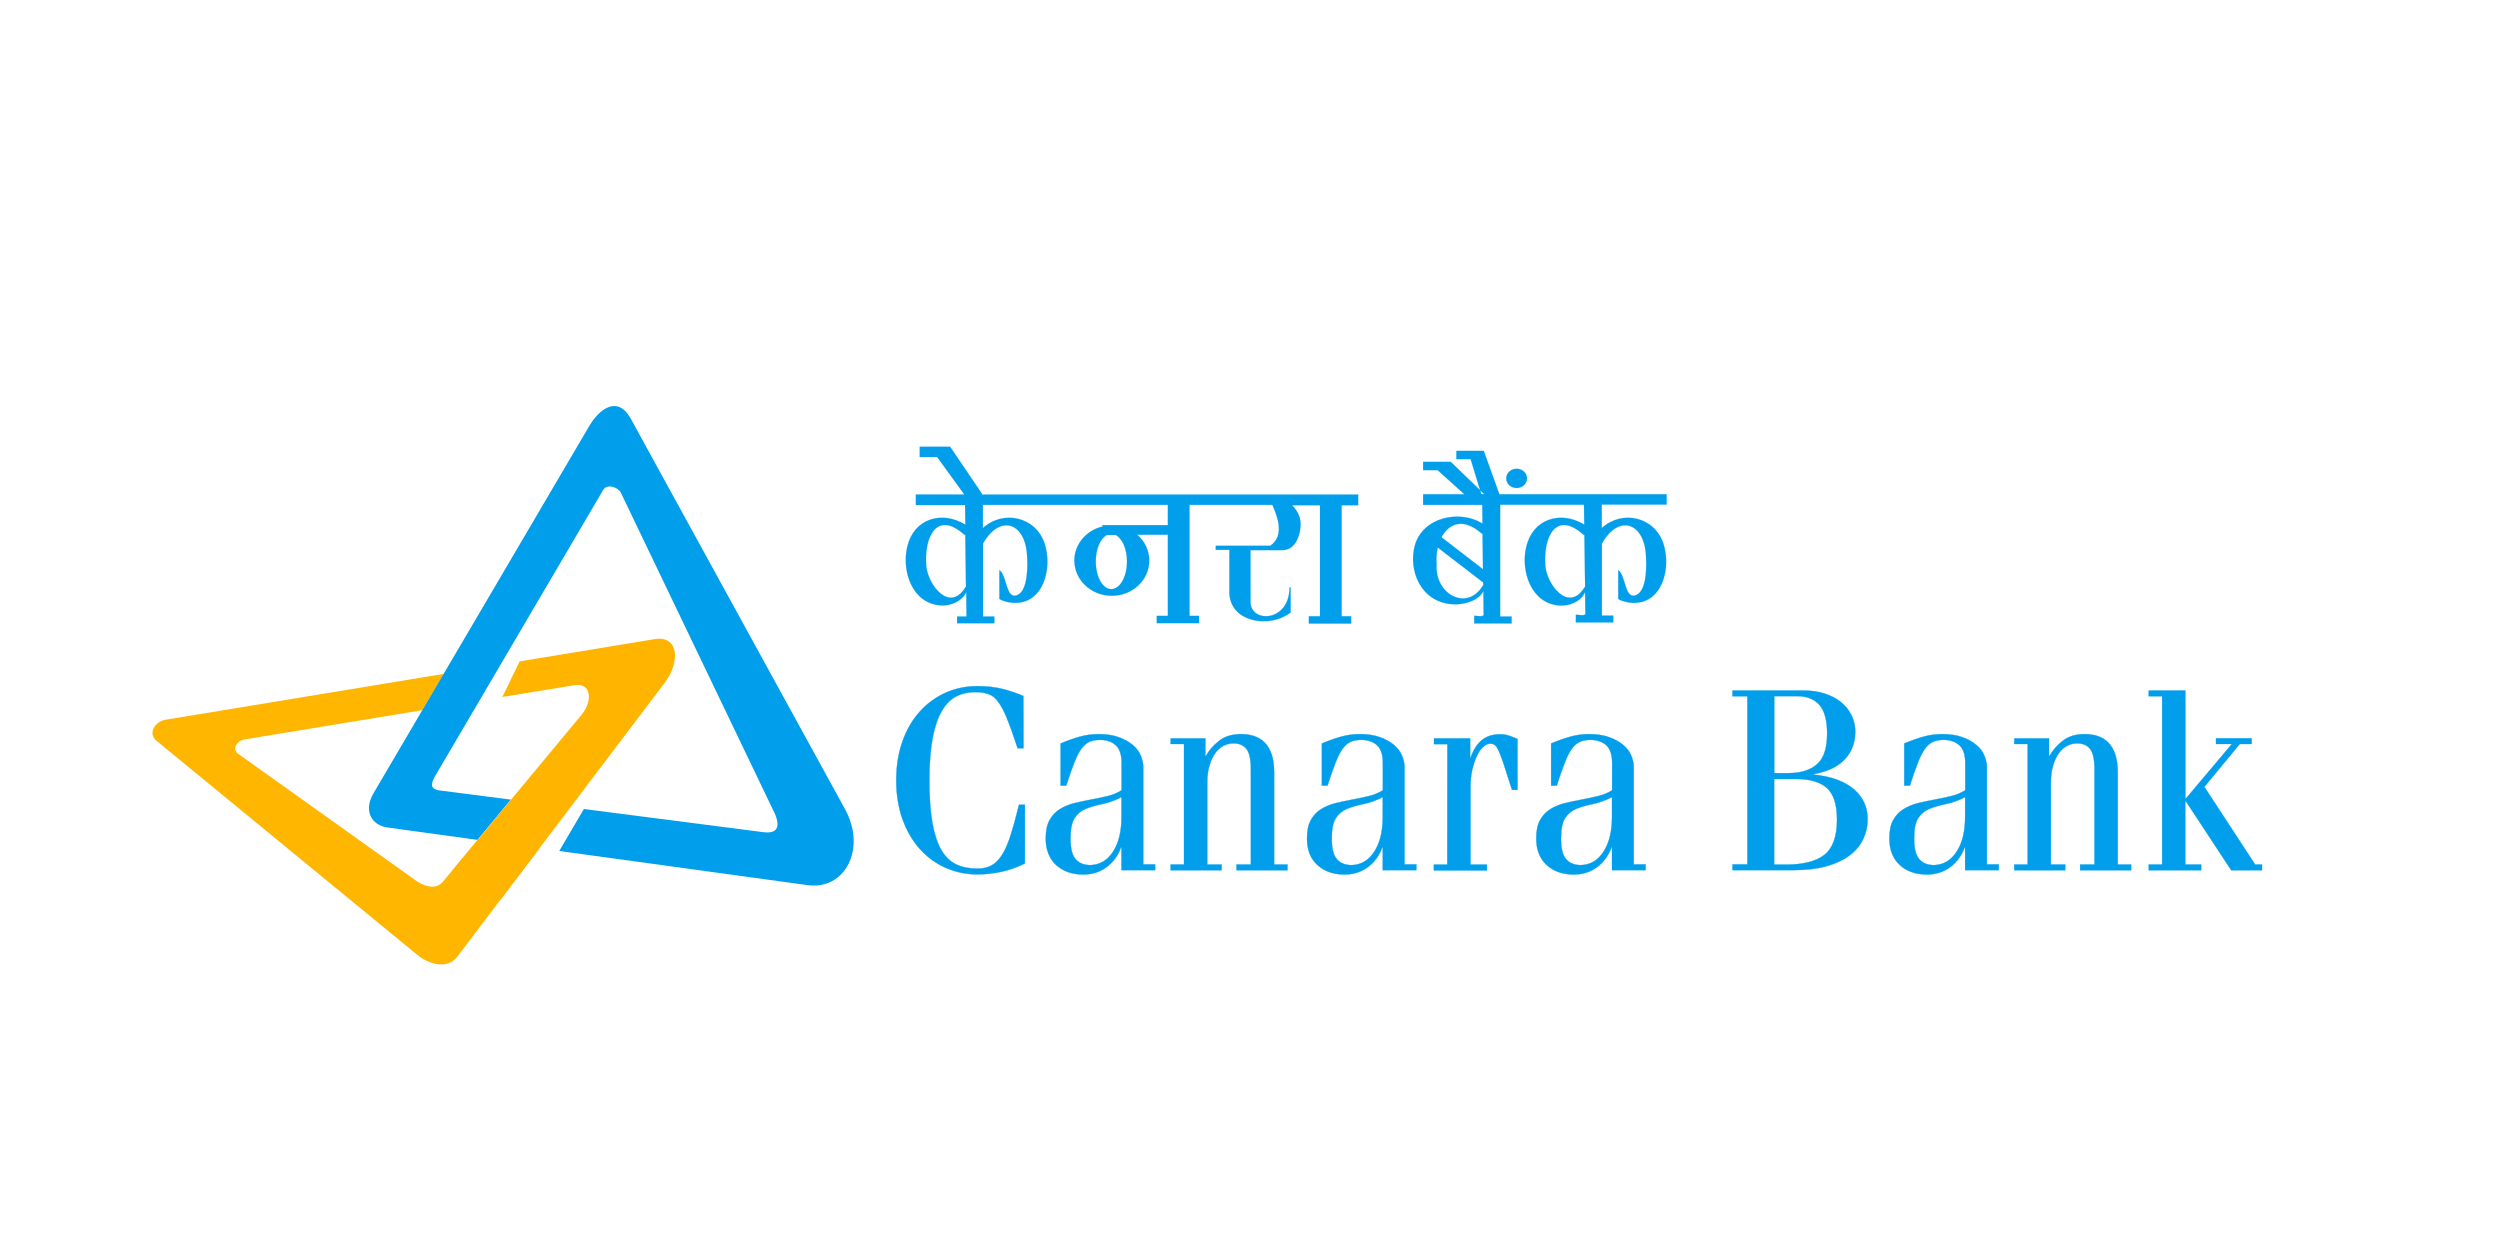
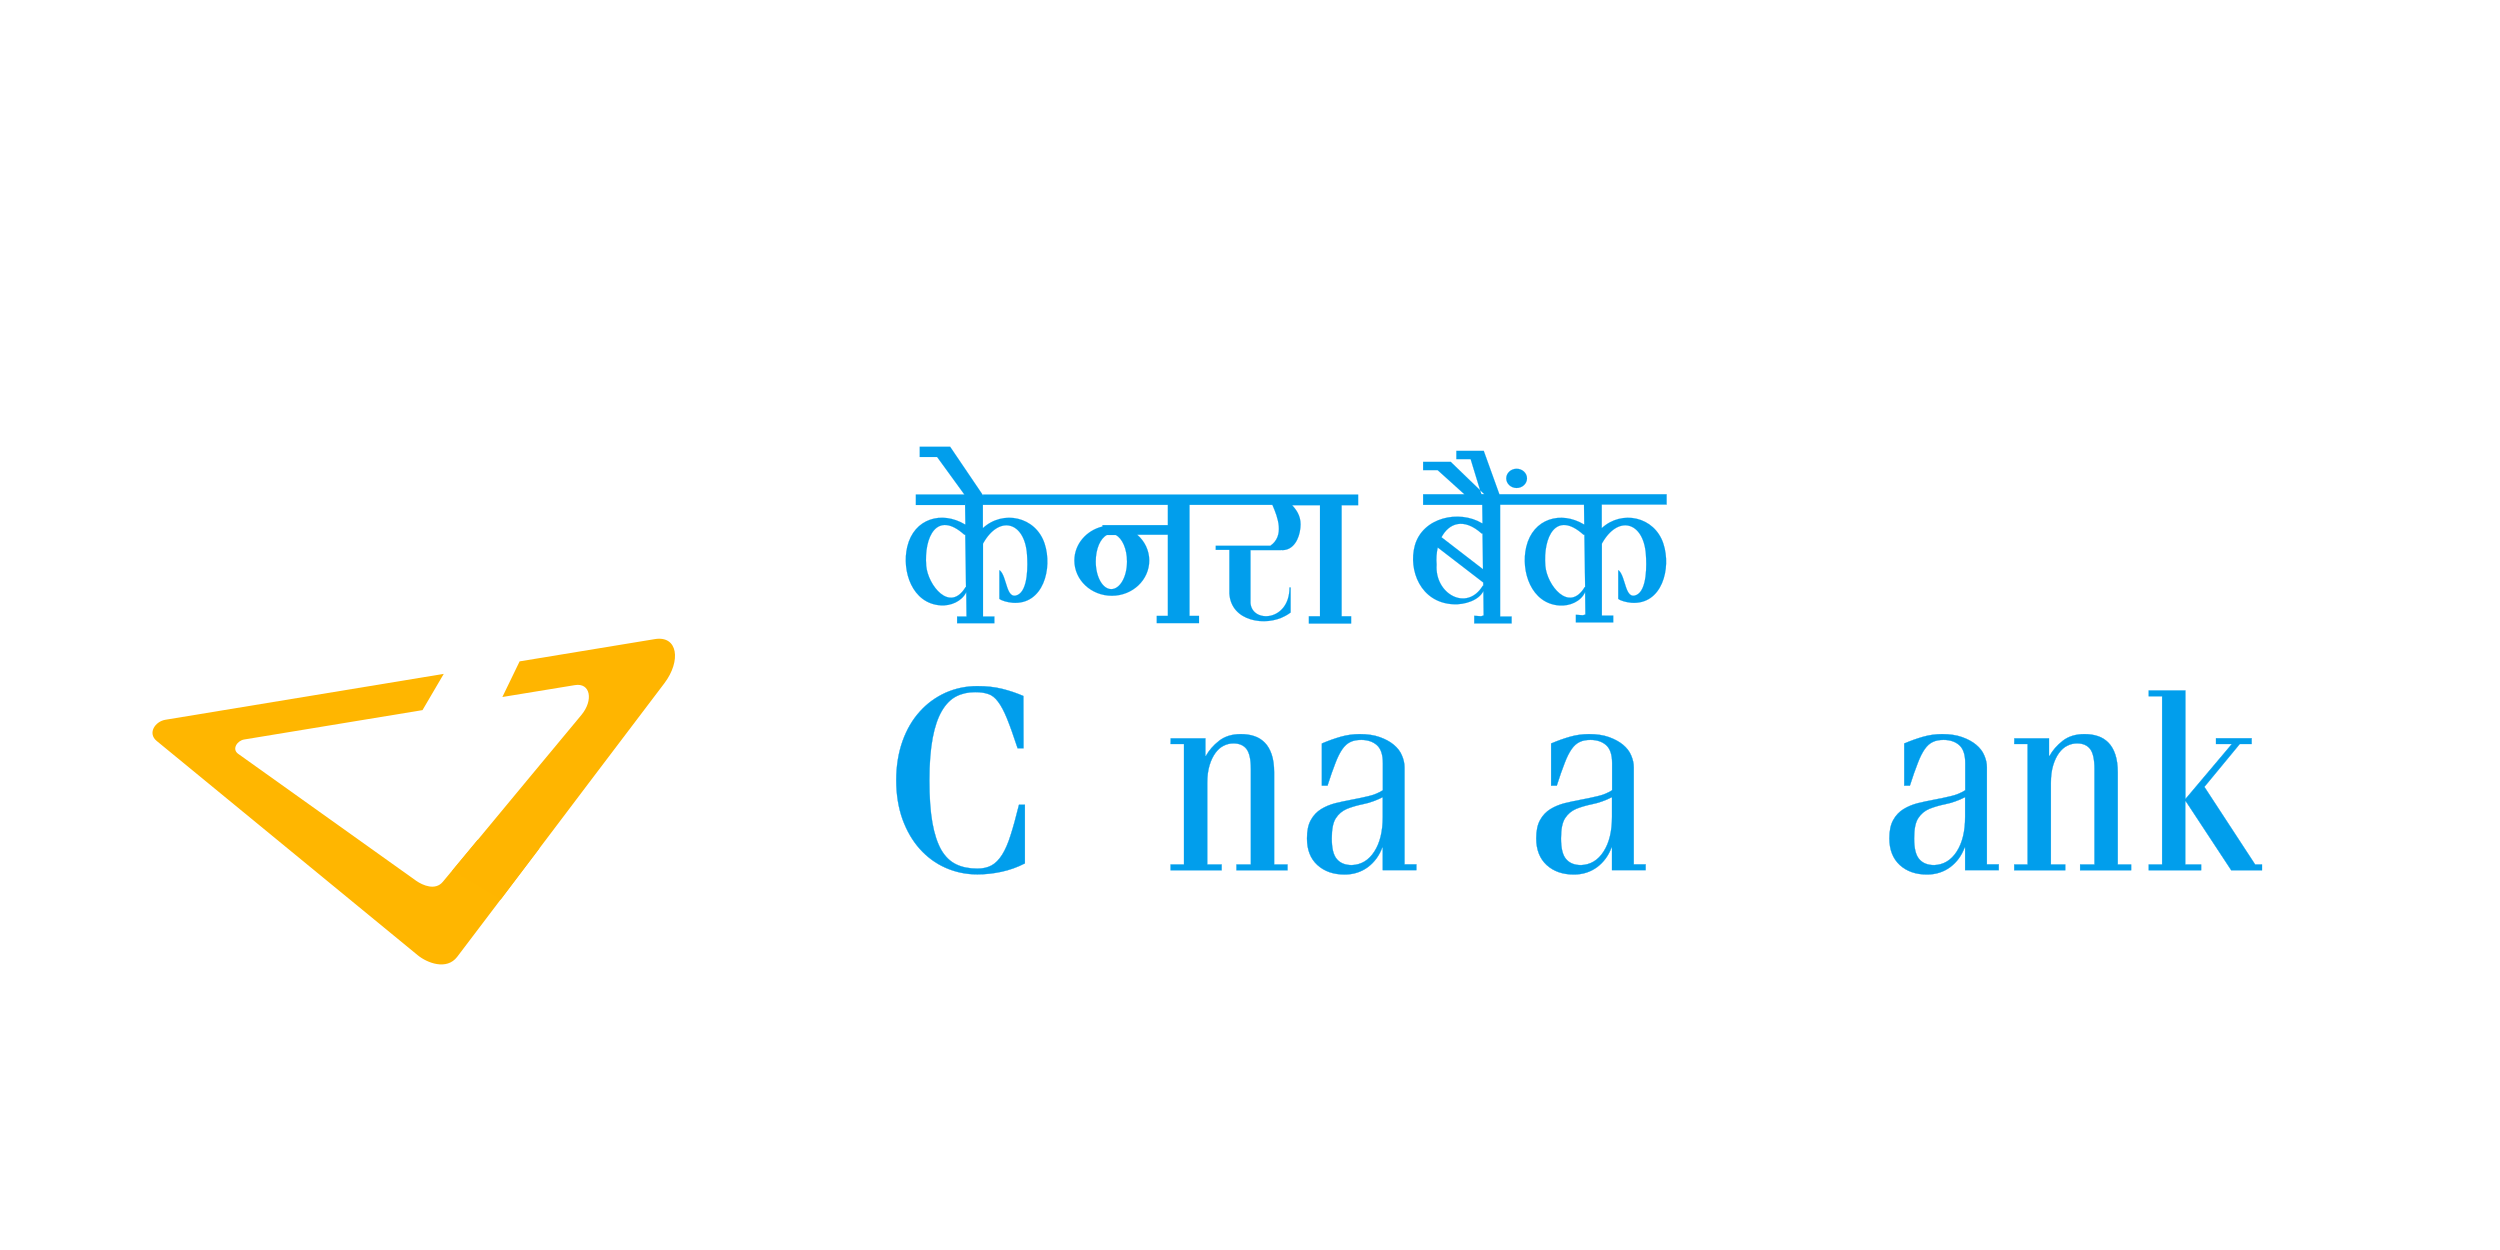
<svg xmlns="http://www.w3.org/2000/svg" version="1.1" id="Слой_1" x="0px" y="0px" viewBox="0 0 2000 1000" style="enable-background:new 0 0 2000 1000;" xml:space="preserve">
  <style type="text/css">
	.st0{fill:#FFFFFF;}
	.st1{fill:#FFB600;}
	.st2{fill:#019EEC;}
	.st3{fill:#FFB500;}
	.st4{fill:#019EEC;stroke:#019EEC;stroke-width:0.23;}
	.st5{fill:#019EEC;stroke:#019EEC;stroke-width:0.129;stroke-miterlimit:4.498;}
	.st6{fill:#019EEC;stroke:#019EEC;stroke-width:0.11;}
</style>
  <rect x="0" class="st0" width="2000" height="1000" />
  <g>
    <path id="path2890_1_" class="st1" d="M365.8,765.4l65.7-86.7l-49.4-6.8l-27.8,33.5c-6,7.3-16.1,2.9-21.4-0.8L190.6,603.1   c-5.4-3.8-0.8-10.6,4.7-11.5L338,568.1l17-29l-222.6,36.7c-8.3,1.3-14.6,10.8-7,17l208.8,171.4   C341.5,770.2,357.3,776.6,365.8,765.4L365.8,765.4z" />
-     <path id="path2892_1_" class="st2" d="M504.7,335.1L676,647.3c17.5,31.8-0.1,65-30,60.8l-198.6-27.3l19.7-33.6l143.3,18.5   c14.9,2,13.3-8.2,7.1-19.7l-120.9-252c-2.6-4.6-11.2-7.1-14.1-2L348.6,620c-4,6.8-5.1,11.3,3.5,12.4l56.6,7.3l-26.7,32.2l-71.9-9.9   c-13.4-1.8-19.3-13.9-11.3-27.4L471.3,341C479,327.8,493.8,315.4,504.7,335.1L504.7,335.1z" />
    <path id="path2894_1_" class="st3" d="M456.3,645.9l13.9-18.4l61.3-80.9c13.6-18,10.8-38.4-7.7-35.3l-108.1,17.8l-13.8,28.5l58-9.5   c12.5-2.1,15,12.1,5.2,23.9l-39.3,47.3l-17,20.5l-47,56.7l38.7,23.2L456.3,645.9L456.3,645.9z" />
  </g>
  <g>
    <path id="path9" class="st4" d="M818.8,598.6h-4.7c-3.3-10-6.1-17.9-8.5-23.8c-2.4-5.9-4.8-10.4-7.2-13.5c-2.3-3.1-4.9-5.2-7.8-6.1   c-2.9-1-6.3-1.5-10.5-1.5c-5.6,0-10.6,1.1-15.1,3.4c-4.5,2.3-8.3,6.2-11.5,11.6c-3.2,5.5-5.7,12.7-7.4,21.8   c-1.7,9.1-2.6,20.3-2.6,33.8c0,13.6,0.8,24.9,2.4,33.9c1.6,9,4,16.2,7.1,21.7c3.2,5.5,7.2,9.3,12,11.6c4.8,2.3,10.4,3.4,17,3.4   c4.4,0,8.2-0.9,11.3-2.6c3.1-1.7,5.9-4.6,8.4-8.5c2.5-4,4.8-9.2,6.8-15.7c2.1-6.5,4.3-14.6,6.7-24.3h4.7v46.9   c-6,3.1-12.2,5.3-18.7,6.7c-6.5,1.4-12.9,2.1-19.3,2.1c-9.1,0-17.6-1.8-25.5-5.3c-7.9-3.5-14.8-8.6-20.6-15.1s-10.4-14.4-13.8-23.7   c-3.3-9.3-5-19.7-5-31.2c0-11.5,1.7-21.9,5-31.2c3.3-9.3,7.9-17.2,13.8-23.7c5.8-6.5,12.7-11.5,20.6-15.1   c7.9-3.5,16.4-5.3,25.5-5.3c7.3,0,13.9,0.7,19.9,2.2c6,1.5,11.6,3.4,16.9,5.7L818.8,598.6L818.8,598.6z" />
-     <path id="path11" class="st4" d="M848.5,628.5v-33.7c5.1-2.2,10.2-4,15.1-5.4c4.9-1.4,10-2.1,15.2-2.1c6.2,0,11.6,0.8,16,2.4   c4.5,1.6,8.2,3.6,11.2,6.1c3,2.5,5.2,5.3,6.5,8.5c1.4,3.2,2.1,6.4,2.1,9.5v77.7h9.5v4.6h-26.9V678h-0.4   c-2.4,6.5-6.2,11.7-11.5,15.7c-5.3,3.9-11.5,5.9-18.6,5.9c-9,0-16.2-2.5-21.8-7.6c-5.5-5.1-8.3-12.2-8.3-21.3c0-6.1,1-11,3.1-14.7   c2-3.7,4.8-6.6,8.2-8.7c3.4-2.1,7.3-3.7,11.6-4.8c4.3-1,8.7-2,13.2-2.8c4.5-0.8,8.9-1.8,13.2-2.8c4.3-1,8.1-2.6,11.4-4.7v-21.8   c0-6.6-1.6-11.4-4.7-14.2c-3.1-2.8-7.3-4.3-12.6-4.3c-3.4,0-6.3,0.5-8.7,1.7c-2.4,1.1-4.5,3-6.4,5.7c-1.9,2.7-3.8,6.4-5.6,11.2   c-1.9,4.8-4,10.8-6.3,18C852.8,628.5,848.5,628.5,848.5,628.5z M897.2,637.7c-5.5,2.8-10.8,4.6-15.7,5.6c-4.9,1-9.3,2.3-13,3.8   c-3.7,1.6-6.6,4-8.8,7.4c-2.2,3.3-3.3,8.7-3.3,16.2c0,7.9,1.3,13.4,4.1,16.6c2.7,3.2,6.7,4.8,12,4.8c7.5-0.3,13.5-3.9,18-10.9   c4.5-7,6.7-16.2,6.7-27.7L897.2,637.7L897.2,637.7z" />
    <path id="path13" class="st4" d="M936.6,590.7h27.7v14.1h0.4c2.4-4.4,5.9-8.5,10.5-12.1c4.6-3.6,10.4-5.4,17.4-5.4   c4,0,7.6,0.5,10.8,1.6c3.2,1,6,2.8,8.4,5.2c2.4,2.4,4.2,5.6,5.5,9.4c1.3,3.9,2,8.7,2,14.3v73.8h10.7v4.6h-40.8v-4.6h11.5v-76.3   c0-7.8-1.2-13.1-3.5-16.1c-2.3-3-5.8-4.5-10.4-4.5c-2.8,0-5.4,0.6-7.9,1.9c-2.5,1.2-4.7,3.2-6.6,5.8c-1.9,2.6-3.5,5.9-4.7,9.9   c-1.2,4-1.8,8.6-1.8,14v65.3h11.5v4.6h-40.8v-4.6h10.7v-96.4h-10.7L936.6,590.7L936.6,590.7z" />
    <path id="path15" class="st4" d="M1057.5,628.5v-33.7c5.1-2.2,10.2-4,15.1-5.4c4.9-1.4,10-2.1,15.2-2.1c6.2,0,11.6,0.8,16,2.4   c4.5,1.6,8.2,3.6,11.2,6.1c3,2.5,5.2,5.3,6.5,8.5c1.4,3.2,2.1,6.4,2.1,9.5v77.7h9.5v4.6h-26.9V678h-0.4   c-2.4,6.5-6.2,11.7-11.5,15.7c-5.3,3.9-11.5,5.9-18.6,5.9c-9,0-16.2-2.5-21.8-7.6s-8.3-12.2-8.3-21.3c0-6.1,1-11,3.1-14.7   c2-3.7,4.8-6.6,8.2-8.7c3.4-2.1,7.3-3.7,11.6-4.8c4.3-1,8.7-2,13.2-2.8c4.5-0.8,8.9-1.8,13.2-2.8c4.3-1,8.1-2.6,11.4-4.7v-21.8   c0-6.6-1.6-11.4-4.7-14.2c-3.1-2.8-7.3-4.3-12.6-4.3c-3.4,0-6.3,0.5-8.7,1.7c-2.4,1.1-4.5,3-6.4,5.7c-1.9,2.7-3.8,6.4-5.6,11.2   c-1.9,4.8-4,10.8-6.3,18H1057.5L1057.5,628.5z M1106.2,637.7c-5.5,2.8-10.8,4.6-15.7,5.6c-4.9,1-9.3,2.3-13,3.8   c-3.7,1.6-6.6,4-8.8,7.4c-2.2,3.3-3.3,8.7-3.3,16.2c0,7.9,1.3,13.4,4.1,16.6c2.7,3.2,6.7,4.8,12,4.8c7.5-0.3,13.5-3.9,18-10.9   c4.5-7,6.7-16.2,6.7-27.7L1106.2,637.7L1106.2,637.7z" />
-     <path id="path17" class="st4" d="M1157.9,595.3h-10.7v-4.6h28.9v15.4h0.4c2.1-6.1,5-10.7,8.8-13.9c3.8-3.2,8.8-4.8,15.1-4.8   c2.5,0,5,0.4,7.6,1.4c2.6,0.9,4.6,1.7,6,2.4v40.7h-4.4l-6.9-21.4c-1.9-5.5-3.4-9.5-4.8-12c-1.3-2.4-3.2-3.6-5.5-3.6   c-2,0-4,0.9-5.9,2.7c-2,1.8-3.7,4.3-5.1,7.4c-1.5,3.1-2.6,6.7-3.6,10.8c-0.9,4.1-1.4,8.5-1.4,13.2v62.7h13.1v4.6h-42.4v-4.6h10.7   L1157.9,595.3L1157.9,595.3z" />
    <path id="path19" class="st4" d="M1240.9,628.5v-33.7c5.1-2.2,10.2-4,15.1-5.4c4.9-1.4,10-2.1,15.2-2.1c6.2,0,11.6,0.8,16,2.4   s8.2,3.6,11.2,6.1c3,2.5,5.2,5.3,6.5,8.5c1.4,3.2,2.1,6.4,2.1,9.5v77.7h9.5v4.6h-26.9V678h-0.4c-2.4,6.5-6.2,11.7-11.5,15.7   c-5.3,3.9-11.5,5.9-18.6,5.9c-9,0-16.2-2.5-21.8-7.6c-5.5-5.1-8.3-12.2-8.3-21.3c0-6.1,1-11,3.1-14.7c2-3.7,4.8-6.6,8.2-8.7   c3.4-2.1,7.3-3.7,11.6-4.8c4.3-1,8.7-2,13.2-2.8c4.5-0.8,8.9-1.8,13.2-2.8c4.3-1,8.1-2.6,11.4-4.7v-21.8c0-6.6-1.6-11.4-4.7-14.2   c-3.1-2.8-7.3-4.3-12.6-4.3c-3.4,0-6.3,0.5-8.7,1.7c-2.4,1.1-4.5,3-6.4,5.7c-1.9,2.7-3.8,6.4-5.6,11.2c-1.9,4.8-4,10.8-6.3,18   H1240.9L1240.9,628.5z M1289.6,637.7c-5.5,2.8-10.8,4.6-15.7,5.6c-4.9,1-9.3,2.3-13,3.8c-3.7,1.6-6.6,4-8.8,7.4   c-2.2,3.3-3.3,8.7-3.3,16.2c0,7.9,1.3,13.4,4.1,16.6c2.7,3.2,6.7,4.8,12,4.8c7.5-0.3,13.5-3.9,18-10.9c4.5-7,6.7-16.2,6.7-27.7   L1289.6,637.7L1289.6,637.7z" />
-     <path id="path21" class="st4" d="M1397.9,557H1386v-4.6h56.6c6.3,0,12.1,0.8,17.2,2.5c5.1,1.7,9.5,3.9,13.1,6.9   c3.6,2.9,6.3,6.4,8.3,10.4c2,4,3,8.4,3,13.1c0,5.4-1,10.1-2.9,14.1c-1.9,4-4.4,7.4-7.6,10.1c-3.2,2.7-6.7,4.9-10.7,6.4   c-4,1.6-8,2.7-12.1,3.4v0.4c14,1.4,24.7,5.3,32.1,11.6c7.4,6.4,11.1,14.3,11.1,23.9c0,5.8-1.2,11.2-3.6,16.2c-2.4,5-6,9.3-10.9,13   c-4.9,3.7-11.1,6.5-18.5,8.6c-7.5,2.1-16.3,3.1-26.6,3.1H1386v-4.6h11.9L1397.9,557L1397.9,557z M1419.3,618.5h11.3   c10,0,17.7-2.4,23.1-7.2c5.4-4.8,8-13,8-24.6c0-10.5-2.1-18.1-6.2-22.8c-4.2-4.6-10.1-7-17.9-7h-18.2V618.5z M1419.3,691.7h9.3   c14.1,0,24.5-2.7,31.1-8c6.6-5.3,9.9-14.7,9.9-27.9c0-11.9-2.6-20.3-7.9-25.2c-5.3-4.9-13.5-7.4-24.8-7.4h-17.6L1419.3,691.7   L1419.3,691.7z" />
    <path id="path23" class="st4" d="M1523.4,628.5v-33.7c5.1-2.2,10.2-4,15.1-5.4c4.9-1.4,10-2.1,15.2-2.1c6.2,0,11.6,0.8,16,2.4   c4.5,1.6,8.2,3.6,11.2,6.1c3,2.5,5.2,5.3,6.5,8.5c1.4,3.2,2.1,6.4,2.1,9.5v77.7h9.5v4.6h-26.9V678h-0.4   c-2.4,6.5-6.2,11.7-11.5,15.7c-5.3,3.9-11.5,5.9-18.6,5.9c-9,0-16.2-2.5-21.8-7.6c-5.5-5.1-8.3-12.2-8.3-21.3c0-6.1,1-11,3.1-14.7   c2-3.7,4.8-6.6,8.2-8.7c3.4-2.1,7.3-3.7,11.6-4.8c4.3-1,8.7-2,13.2-2.8c4.5-0.8,8.9-1.8,13.2-2.8c4.3-1,8.1-2.6,11.4-4.7v-21.8   c0-6.6-1.6-11.4-4.7-14.2c-3.1-2.8-7.3-4.3-12.6-4.3c-3.4,0-6.3,0.5-8.7,1.7c-2.4,1.1-4.5,3-6.4,5.7c-1.9,2.7-3.8,6.4-5.6,11.2   c-1.9,4.8-4,10.8-6.3,18H1523.4L1523.4,628.5z M1572.1,637.7c-5.5,2.8-10.8,4.6-15.7,5.6c-4.9,1-9.3,2.3-13,3.8   c-3.7,1.6-6.6,4-8.8,7.4c-2.2,3.3-3.3,8.7-3.3,16.2c0,7.9,1.3,13.4,4.1,16.6c2.7,3.2,6.7,4.8,12,4.8c7.5-0.3,13.5-3.9,18-10.9   c4.5-7,6.7-16.2,6.7-27.7L1572.1,637.7L1572.1,637.7z" />
    <path id="path25" class="st4" d="M1611.5,590.7h27.7v14.1h0.4c2.4-4.4,5.9-8.5,10.5-12.1c4.6-3.6,10.4-5.4,17.4-5.4   c4,0,7.6,0.5,10.8,1.6c3.2,1,6,2.8,8.4,5.2c2.4,2.4,4.2,5.6,5.5,9.4c1.3,3.9,2,8.7,2,14.3v73.8h10.7v4.6h-40.8v-4.6h11.5v-76.3   c0-7.8-1.2-13.1-3.5-16.1c-2.3-3-5.8-4.5-10.4-4.5c-2.8,0-5.4,0.6-7.9,1.9c-2.5,1.2-4.7,3.2-6.6,5.8c-1.9,2.6-3.5,5.9-4.7,9.9   c-1.2,4-1.8,8.6-1.8,14v65.3h11.5v4.6h-40.8v-4.6h10.7v-96.4h-10.7L1611.5,590.7L1611.5,590.7z" />
    <path id="path27" class="st4" d="M1719,696.2v-4.6h10.7V557H1719v-4.6h29.3v86.9l37.2-44.1h-12.7v-4.6h28.5v4.6h-9.5l-28.3,34.3   l40.6,62.1h5.5v4.6h-24.6l-36.4-55.3h-0.4v50.7h12.7v4.6L1719,696.2L1719,696.2z" />
  </g>
  <g>
    <path class="st5" d="M1333.3,403.9v-8.5h-133.8l-12.5-34.7h-21.9v6.6h11.4l7.6,24.9l3.3,3.1h-2.3l-1-3.1l-23.5-22.7h-22.1v6.6h11.6   l21.4,19.3h-33v8.5h47.3l0.2,14.7h-0.4c-18.3-11-47.6-4.8-53.8,18c-5.2,19.4,4.5,45.5,30.8,46.8c9.2,0.5,20.4-3.1,24.1-10.5   l0.2,19.4l-2,0.7l-5.5-0.4v6.1h29.9v-5.5h-9.2v-89.4h67.1l0.2,15.7h-0.3c-18.4-11-40.7-4.8-46.1,18c-4.6,19.4,3.9,45.5,26.7,46.9   c8.1,0.5,16.9-3.1,20.4-10.7l0.2,17.9l-2,0.6l-5.6-0.4v6.1h29.9v-5.4h-9.1v-57.6c12.9-23.3,33.4-17.6,35.2,8.7   c0.6,7.9,1.1,28.5-7.6,32.4c-9.2,4.1-8.3-14.4-14.1-19.7h-0.4v22.8c2,1.6,6.4,2.7,10.4,3.1c24.7,1.9,32.2-27.6,25.7-47.3   c-7.1-21.7-33.3-27.2-49.3-12.4v-18.9H1333.3z M1185.3,426.8h0.7l0.4,28.6l-33.2-25.6C1159.1,418.6,1170.9,413.9,1185.3,426.8z    M1186.6,468.6h-0.4c-12.7,21-38.6,6.5-36.9-16.9c-0.4-4.7-0.1-9.4,0.9-13.7l36.4,28V468.6z M1267.8,469.6   c-12.7,21.1-30.3-1.7-31.5-16.9c-1.9-23,8.4-44.8,30.5-24.9h0.7l0.6,41.8H1267.8z" />
    <path class="st5" d="M1086.5,404.1v-8.4h-300v0.7l-26.4-39h-24.3v8.2h13.9l21.8,30h-38.8v8.4H772v-4.2l0.3,19.7h-0.4   c-18.4-11-40.7-4.9-46.1,17.9c-4.6,19.4,3.9,45.5,26.8,46.9c8,0.5,16.7-3.1,20.4-10.5l0.2,19.4h-7.5v5.4h29.8v-5.4h-9.1v-58.3   c12.9-23.3,33.4-17.6,35.2,8.7c0.6,7.9,1.1,28.5-7.6,32.4c-9.2,4.1-8.2-14.4-14.1-19.7h-0.4v22.8c2.1,1.6,6.4,2.7,10.5,3.1   c24.7,1.9,32.2-27.6,25.7-47.3c-7.1-21.7-33.4-27.2-49.4-12.4v-18.6h148v16.2h-52.3v1.1c-12.9,3.1-22.5,14.1-22.5,27.2   c0,15.6,13.4,28.2,30,28.2c16.5,0,29.9-12.6,29.9-28.2c0-8.1-3.7-15.5-9.6-20.6h24.5v64.9h-8.9v5.8h33.8v-5.8h-7.6v-88.8h66.3   c4.4,10,9.8,24.7-1.6,32.7h-43.7v3.3h10.9v35c1.4,22.4,29,26.5,44.6,17.9c1.6-0.9,2.9-1.6,4.4-2.8V470h-0.9   c0,27.3-30,28.7-31.2,12.4v-42.3h24.3V440c0.5,0.1,1,0.1,1.4,0.1c8.7-0.1,13.3-8.9,14.2-17.7c0.9-7.9-1.9-13.2-6.6-18.2h22.3v88.8   h-8.9v5.8h33.8v-5.8h-7.6v-88.8H1086.5z M772.5,469.6c-12.7,21.1-30.2-1.7-31.5-16.9c-1.9-23,8.4-44.8,30.5-24.9h0.7l0.6,41.8   H772.5z M889,471.3c-6.9,0-12.4-9.8-12.4-22.1c0-10.2,3.7-18.5,8.9-21.2h7.1c5.2,2.7,9,11.1,9,21.2   C901.6,461.6,895.9,471.3,889,471.3z" />
    <ellipse id="ellipse94" class="st6" cx="1213.3" cy="382.7" rx="8.3" ry="7.7">
	</ellipse>
  </g>
</svg>